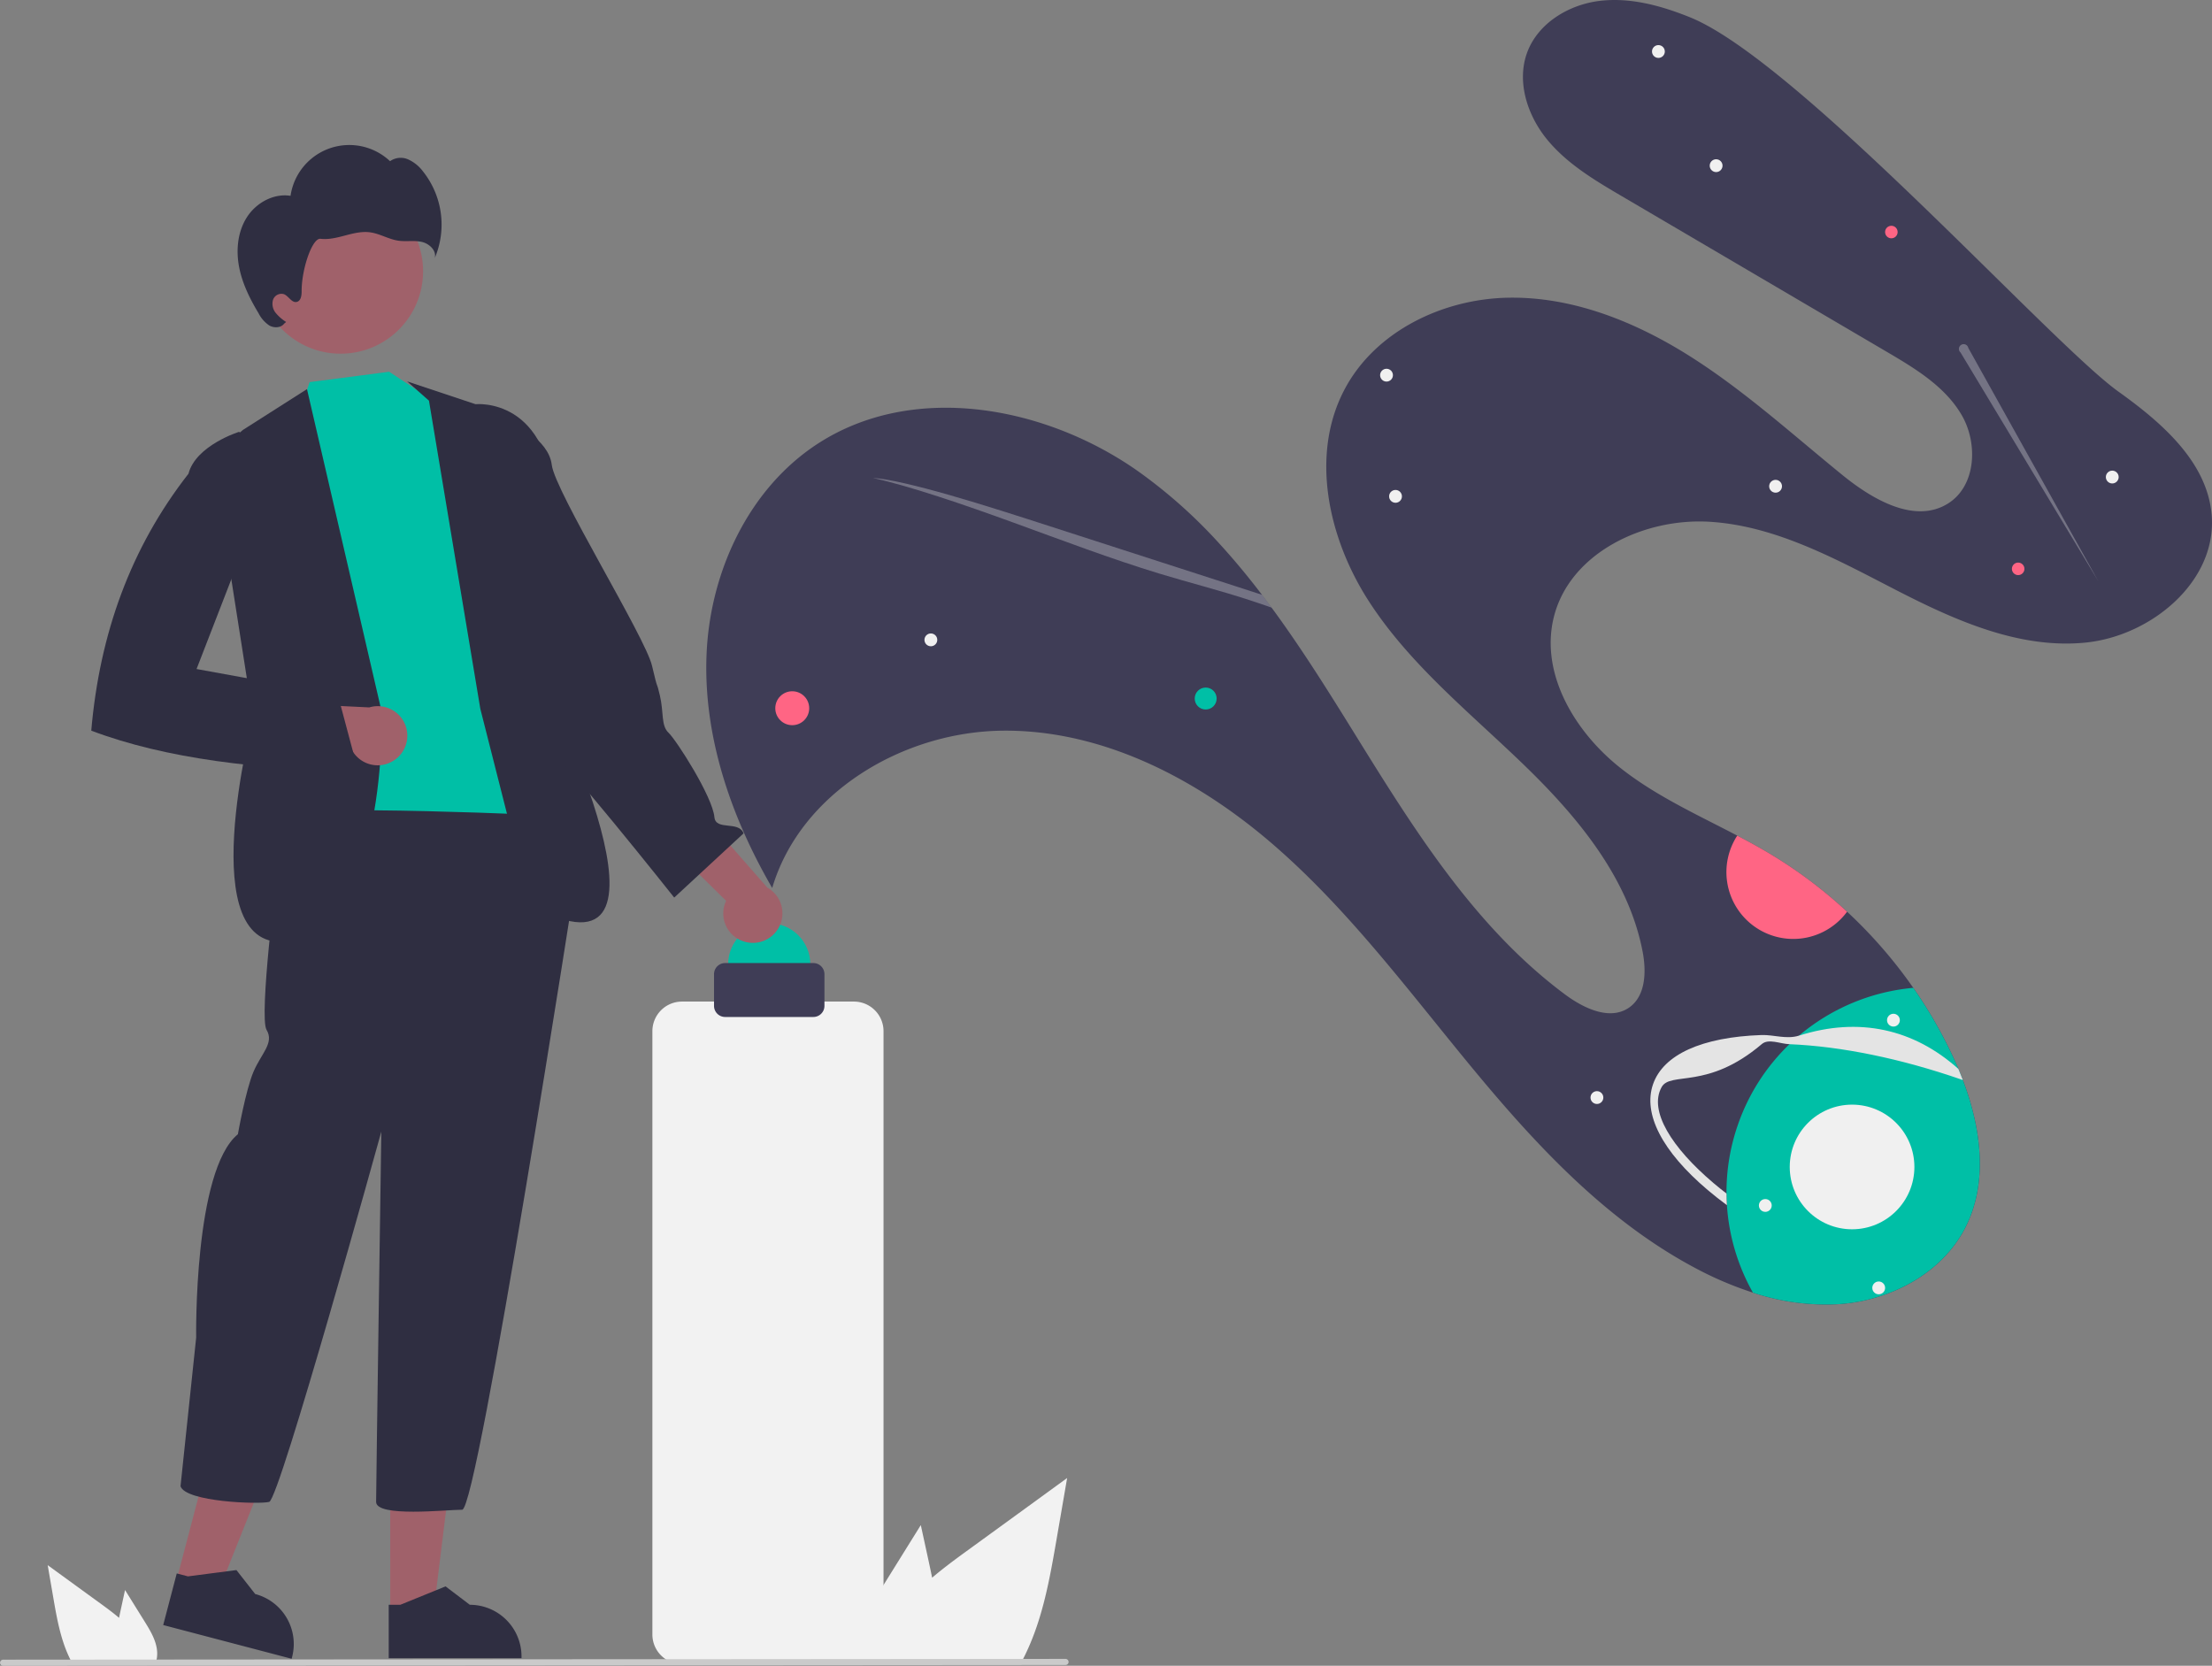
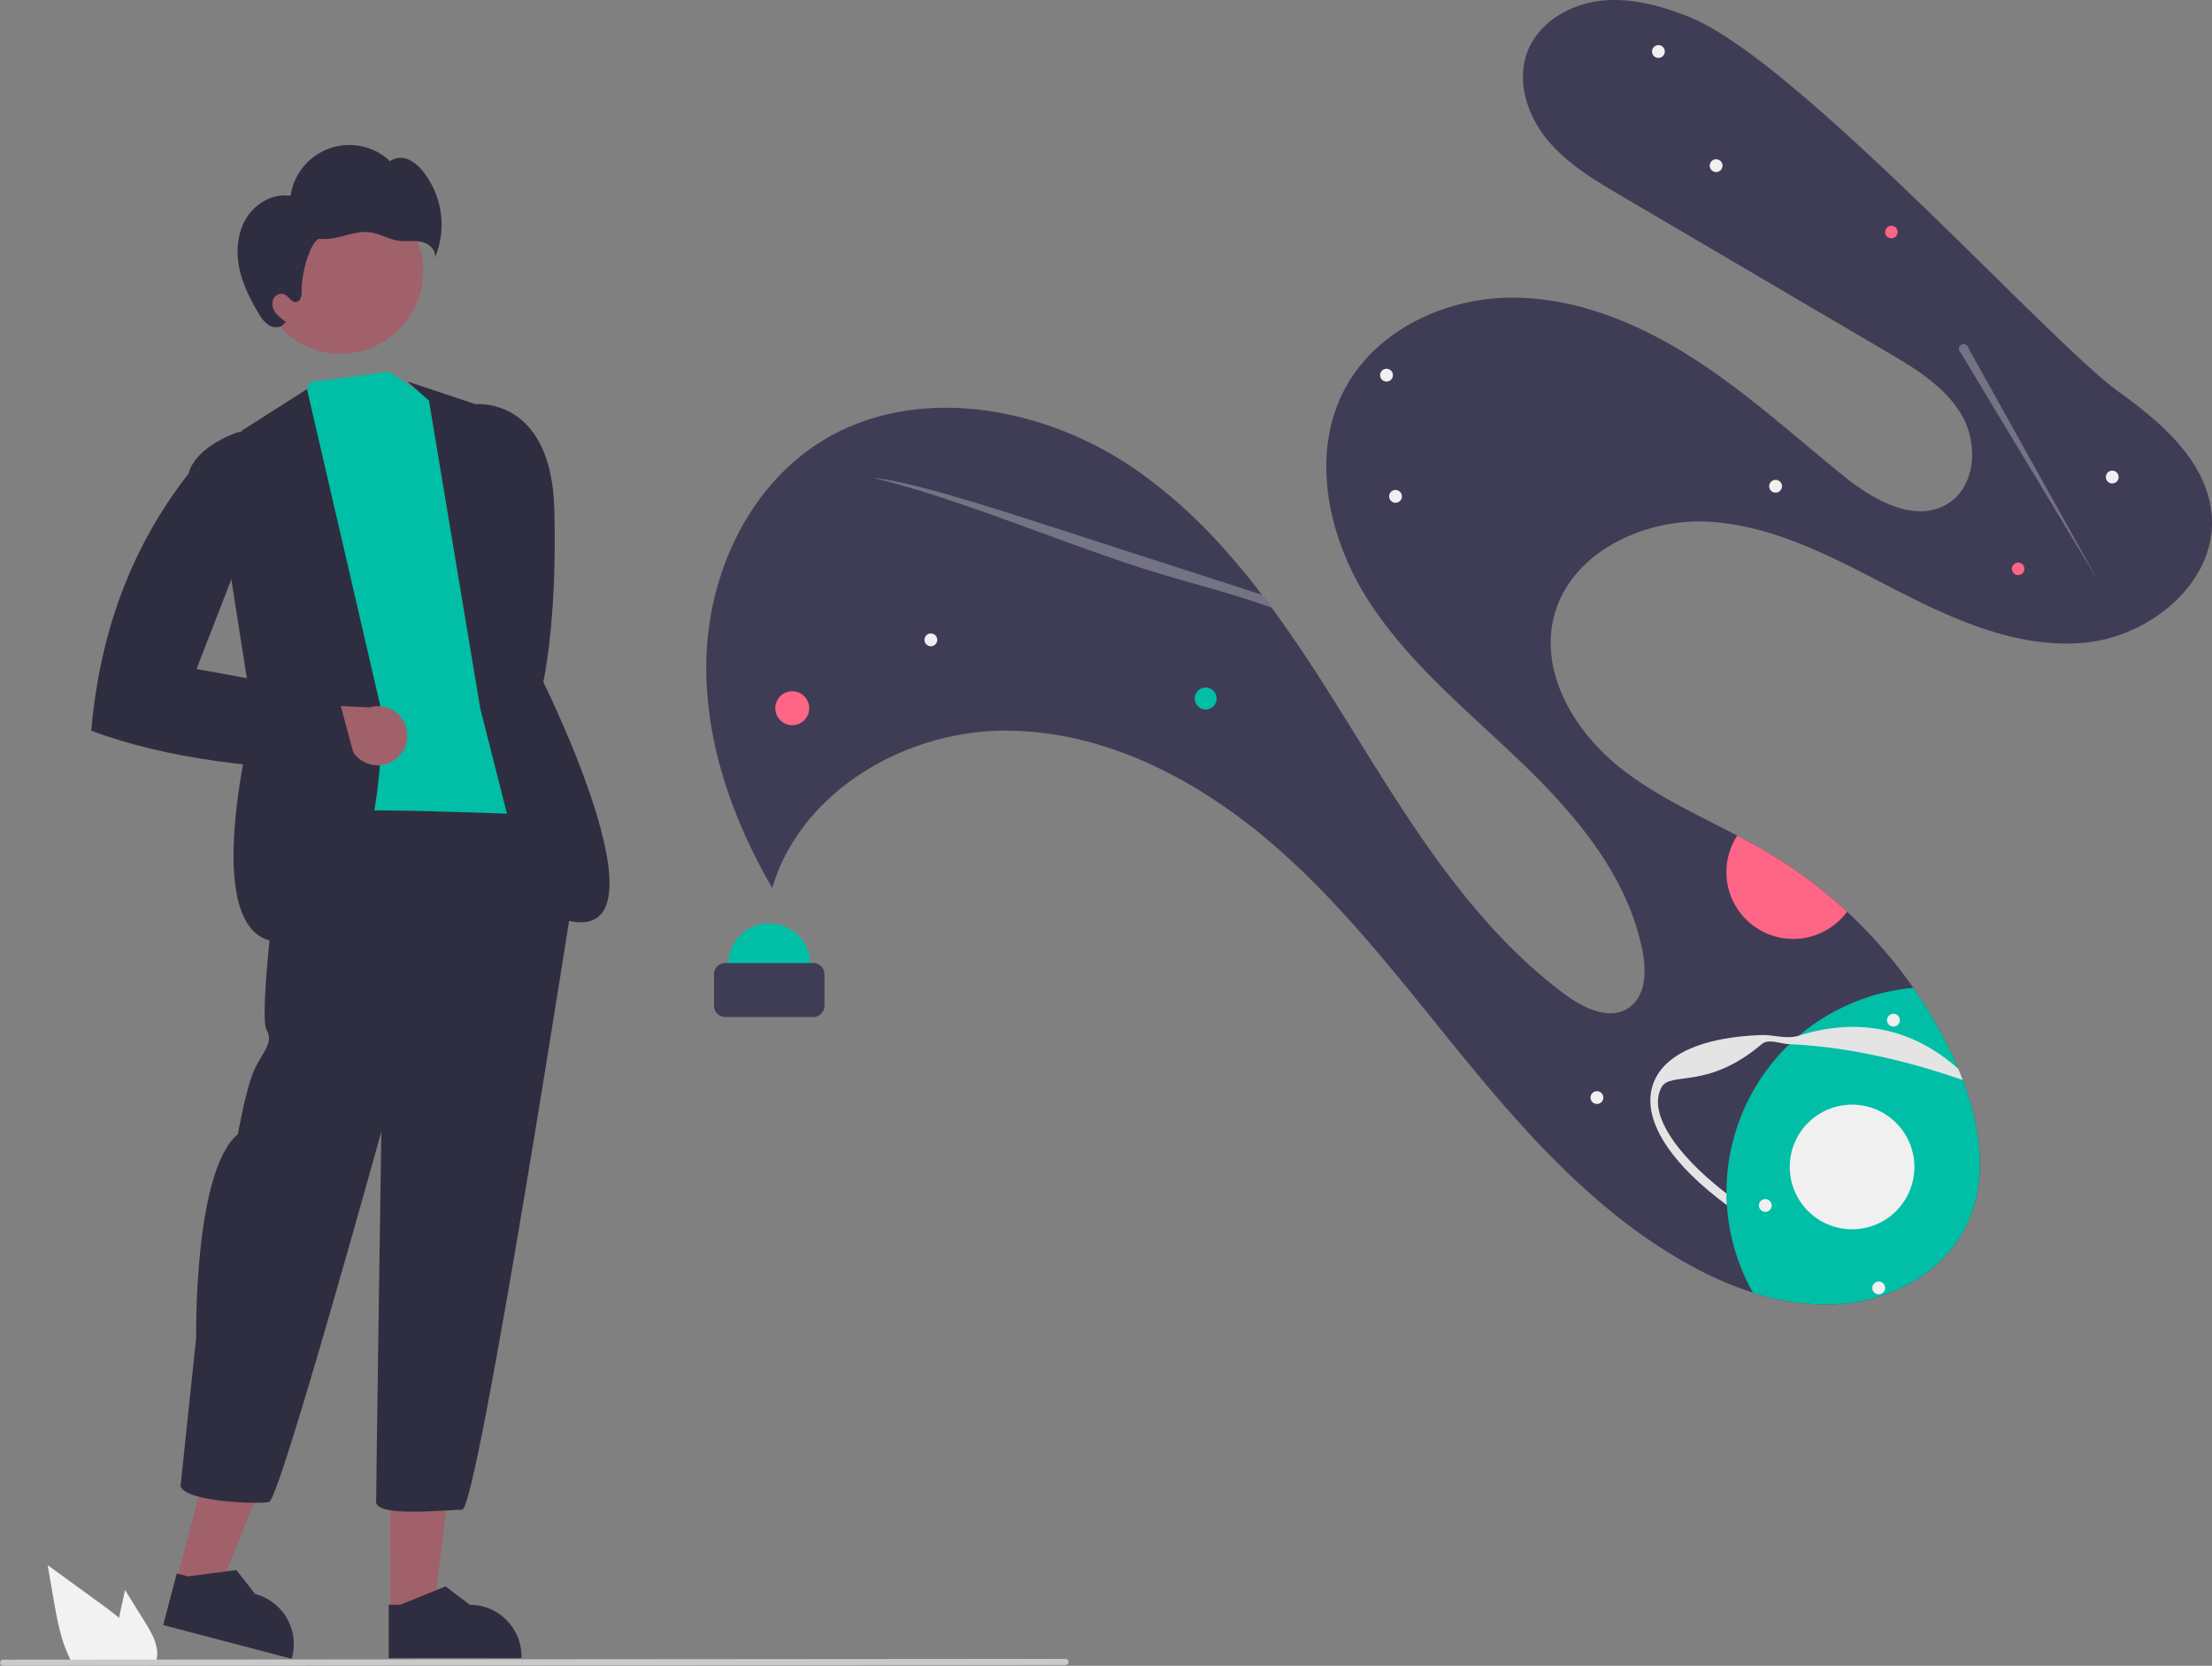
<svg xmlns="http://www.w3.org/2000/svg" data-name="Layer 1" width="861.343" height="648.679" viewBox="0 0 861.343 648.679">
  <rect x="0" y="0" width="861.343" height="648.679" fill="#808080" stroke="none" />
  <path d="M487.967,298.314c37.101-23.943,88.2-14.64,124.348,10.729a196.935,196.935,0,0,1,32.307,28.827c5.643,6.19,10.993,12.687,16.11,19.409,1.261,1.649,2.515,3.315,3.746,4.997q1.263,1.706,2.505,3.435c10.378,14.425,19.892,29.6,29.206,44.638,23.251,37.538,47.108,76.194,82.534,102.549,7.299,5.428,17.482,10.317,24.96,5.133,6.489-4.502,6.767-13.967,5.29-21.724-5.49-28.74-25.295-52.557-46.336-72.888-21.04-20.331-44.332-38.971-60.23-63.537-15.898-24.567-23.161-57.364-9.236-83.094,12.001-22.173,37.821-34.61,63.024-35.189,25.201-.574,49.685,9.222,71.007,22.674,21.319,13.457,40.066,30.531,59.631,46.43,11.794,9.592,28.261,19.109,41.114,10.988,10.856-6.863,11.703-23.338,5.233-34.431s-18.018-18.064-29.089-24.566q-51.558-30.288-103.117-60.571c-10.545-6.189-21.321-12.575-29.105-22.012-7.786-9.431-12.108-22.686-7.817-34.139,4.234-11.286,16.059-18.453,28.023-19.948,11.956-1.492,24.015,1.823,35.199,6.314,41.912,16.832,140.602,126.951,166.905,145.778,16.903,12.092,34.66,27.4,36.369,48.112,2.13,25.784-23.526,47.182-49.278,49.683-25.748,2.509-50.704-8.687-73.71-20.524s-46.486-24.887-72.309-26.53c-25.823-1.643-54.795,12.161-60.917,37.3-5.323,21.874,8.21,44.446,25.838,58.442,13.798,10.958,29.992,18.256,45.635,26.462,4.344,2.272,8.642,4.621,12.834,7.132a180.251,180.251,0,0,1,29.935,22.505,183.677,183.677,0,0,1,25.774,29.641,179.182,179.182,0,0,1,15.621,27.173q1.006,2.176,1.954,4.412c.599,1.426,1.179,2.869,1.729,4.328,7.18,18.913,9.977,40.108.804,57.763-9.149,17.608-28.965,28.034-48.753,29.48a89.801,89.801,0,0,1-33.791-4.464,137.23,137.23,0,0,1-23.13-9.941C794.526,600.7,767.404,571.542,742.634,541.566c-24.764-29.974-48.083-61.534-77.482-86.977-29.397-25.449-66.237-44.69-105.12-44.398-38.882.287-78.965,23.978-90.008,61.258-16.096-27.736-26.981-59.355-25.544-91.388S461.024,315.705,487.967,298.314Z" transform="translate(-169.329 -125.66)" fill="#3f3d56" />
  <circle cx="469.487" cy="272.017" r="4.272" fill="#00bfa6" />
  <circle cx="308.499" cy="275.792" r="6.605" fill="#ff6584" />
  <circle cx="785.865" cy="221.517" r="2.44" fill="#ff6584" />
  <circle cx="736.489" cy="90.362" r="2.44" fill="#ff6584" />
  <path d="M843.026,456.742a26.079,26.079,0,0,1,2.78-5.683c4.344,2.272,8.642,4.621,12.834,7.132a180.251,180.251,0,0,1,29.935,22.505,26.025,26.025,0,0,1-45.549-23.953Z" transform="translate(-169.329 -125.66)" fill="#ff6584" />
  <circle cx="362.474" cy="249.168" r="2.496" fill="#f0f0f0" />
  <circle cx="668.25" cy="64.513" r="2.496" fill="#f0f0f0" />
  <circle cx="645.778" cy="20.057" r="2.496" fill="#f0f0f0" />
  <circle cx="822.503" cy="185.77" r="2.496" fill="#f0f0f0" />
  <circle cx="691.404" cy="189.356" r="2.496" fill="#f0f0f0" />
  <circle cx="621.835" cy="427.406" r="2.496" fill="#f0f0f0" />
  <circle cx="543.408" cy="193.29" r="2.496" fill="#f0f0f0" />
  <circle cx="539.904" cy="146.097" r="2.496" fill="#f0f0f0" />
  <path d="M866.141,532.284c-3.706-.152-7.303-.17-10.77-.05-21.356.738-35.581,6.857-39.028,16.788s3.93,23.547,20.237,37.356q2.419,2.048,5.043,4.063a80.028,80.028,0,0,1,24.518-58.158Z" transform="translate(-169.329 -125.66)" fill="none" />
  <path d="M846.05,563.682a79.499,79.499,0,0,1,20.092-31.399q1.801-1.724,3.704-3.331a80.081,80.081,0,0,1,44.504-18.615,179.184,179.184,0,0,1,15.621,27.173q1.006,2.176,1.954,4.412c.599,1.426,1.179,2.869,1.729,4.328,7.18,18.913,9.977,40.108.804,57.763-9.149,17.608-28.965,28.034-48.753,29.48a89.801,89.801,0,0,1-33.791-4.464,79.902,79.902,0,0,1-10.131-34.06c-.098-1.507-.147-3.015-.162-4.53A79.685,79.685,0,0,1,846.05,563.682Z" transform="translate(-169.329 -125.66)" fill="#00bfa6" />
  <path d="M813.016,547.869c4.009-11.551,19.006-18.35,42.236-19.154,4.648-.164,9.761,1.77,14.593.237,23.445-7.435,44.715-2.576,62.079,12.97.599,1.426,1.179,2.869,1.729,4.328-.231-.086-.464-.167-.697-.248-23.462-8.143-46.752-12.895-66.814-13.719-3.707-.149-8.129-2.294-10.77-.047-21.208,18.048-35.552,10.486-39.029,16.787-5.079,9.204,3.932,23.545,20.238,37.356q2.419,2.051,5.04,4.06c.015,1.515.063,3.023.162,4.53q-3.946-2.916-7.477-5.9C816.568,574.047,809.009,559.414,813.016,547.869Z" transform="translate(-169.329 -125.66)" fill="#e4e4e4" />
  <circle cx="731.559" cy="501.523" r="2.496" fill="#f0f0f0" />
  <circle cx="687.403" cy="469.422" r="2.496" fill="#f0f0f0" />
  <circle cx="721.186" cy="454.431" r="24.27" fill="#f0f0f0" />
  <path d="M509.195,311.783c5.673.267,17.408,3.084,30.123,6.726,12.708,3.646,26.492,8.094,40.1,12.494q35.733,11.544,71.462,23.08,4.912,1.584,9.851,3.195c1.261,1.649,2.515,3.315,3.746,4.997-2.894-1.023-5.8-2.013-8.697-2.956-12.378-4.023-23.12-6.676-35.133-10.335-18.488-5.627-37.992-13.018-56.909-19.899C544.823,322.197,523.121,314.783,509.195,311.783Z" transform="translate(-169.329 -125.66)" fill="#f0f0f0" opacity="0.3" />
  <path d="M932.758,262.924l53.58,88.947-50.558-90.716a1.849,1.849,0,1,0-3.022,1.769Z" transform="translate(-169.329 -125.66)" fill="#f0f0f0" opacity="0.3" />
  <circle cx="737.296" cy="397.269" r="2.496" fill="#f0f0f0" />
  <circle cx="299.538" cy="375.527" r="16" fill="#00bfa6" />
-   <path d="M459.388,492.403a11.44,11.44,0,0,1-7.314-15.945L423.103,447.935l20.662-4.408,24.344,27.761a11.502,11.502,0,0,1-8.72,21.115Z" transform="translate(-169.329 -125.66)" fill="#a0616a" />
  <path d="M320.866,270.427l16.157,10.649,18.912,4.43s14.999,107.199,22.37,113.629,1.16,7.04,3.157,15.909,6.62,27.015,6.62,27.015c-44.897,27.829-85.006,31.227-119.226,4.575a8.052,8.052,0,0,1,3.765-9.367c5.786-3.594-6.764-17.675-2.028-20.495s-3.633-23.913-3.633-23.913l1.46-45.299-4.066-6.948,5.728-44.6,14.767-6.562,5.056-14.987Z" transform="translate(-169.329 -125.66)" fill="#00bfa6" />
  <path d="M327.867,274.187l26.641,8.872s29.47-3.112,30.665,40.758-4.298,67.412-4.298,67.412S442.178,514.507,375.772,478.097L356.367,401.687l-20-120Z" transform="translate(-169.329 -125.66)" fill="#2f2e41" />
-   <path d="M354.584,371.177l13.819-1.909s1.334,20.834,7.944,23.992,4.382,3.677,5.161,7.02-5.878,12.604-.642,14.907,51,60,51,60l27-25c-1.856-5.028-10.785-.937-11.345-6.267-.705-8.059-14.838-30.074-17.846-32.897s-1.819-7.799-3.378-14.484-.477-.486-3.075-11.628-37.808-67.913-39.032-78.2-15.558-16.342-15.558-16.342l-11.142,2.598Z" transform="translate(-169.329 -125.66)" fill="#2f2e41" />
  <polygon points="68.581 615.998 84.845 620.268 109.058 559.567 85.054 553.264 68.581 615.998" fill="#a0616a" />
  <path d="M232.881,758.474l50.014,13.133.166-.632a20.128,20.128,0,0,0-14.354-24.579l-.001-0-7.315-9.33-18.866,2.455-4.366-1.146Z" transform="translate(-169.329 -125.66)" fill="#2f2e41" />
  <polygon points="151.957 628.165 168.771 628.164 176.771 563.303 151.953 563.305 151.957 628.165" fill="#a0616a" />
  <path d="M320.693,771.367l51.71-.002v-.654a20.128,20.128,0,0,0-20.127-20.127h-.001l-9.445-7.166-17.623,7.167-4.514 0Z" transform="translate(-169.329 -125.66)" fill="#2f2e41" />
  <path d="M279.227,443.444c-4.062,5.078-2.031,22.341-2.031,22.341s-7.109,55.853-4.062,60.93-2.031,9.14-5.078,16.248-6.093,24.372-6.093,24.372c-17.264,14.217-16.248,79.209-16.248,79.209l-6.093,57.884c2.031,6.093,30.465,7.109,34.527,6.093S317.816,566.32,317.816,566.32s-2.031,138.108-2.031,144.201,27.419,3.046,33.512,3.046S393.979,464.769,393.979,464.769v-14.217l-5.078-7.109S283.289,438.366,279.227,443.444Z" transform="translate(-169.329 -125.66)" fill="#2f2e41" />
  <path d="M288.867,277.187,263.929,293.076,251.867,303.187l16,102s-24.309,92.716,14,87,36.161-89.038,36.161-89.038Z" transform="translate(-169.329 -125.66)" fill="#2f2e41" />
  <path d="M322.235,422.083a11.44,11.44,0,0,1-16.544-5.833l-40.644.982,11.201-17.913,36.879,1.814A11.502,11.502,0,0,1,322.235,422.083Z" transform="translate(-169.329 -125.66)" fill="#a0616a" />
  <circle cx="132.63" cy="105.615" r="32.119" fill="#a0616a" />
  <path d="M265.527,210.171c3.607-5.58,10.375-9.298,16.936-8.253a23.127,23.127,0,0,1,38.75-13.489,7.192,7.192,0,0,1,7.033-.704,14.829,14.829,0,0,1,5.714,4.586,33.28,33.28,0,0,1,4.657,33.857c.802-2.915-2.119-5.657-5.071-6.312-2.951-.654-6.048-.035-9.041-.461-3.836-.546-7.285-2.771-11.127-3.272-3.229-.421-6.477.407-9.626,1.237-3.149.83-6.388,1.676-9.622,1.292-3.234-.384-7.4,11.872-7.344,20.503.011,1.636-.326,3.736-1.925,4.083-1.969.427-3.11-2.29-4.983-3.03a3.467,3.467,0,0,0-4.252,2.261,5.652,5.652,0,0,0,1.079,5.061,16.701,16.701,0,0,0,4.049,3.513l-.772.642c-1.284,1.696-3.947,1.769-5.797.72a12.511,12.511,0,0,1-4.162-4.739c-3.423-5.694-6.426-11.76-7.634-18.293S261.92,215.751,265.527,210.171Z" transform="translate(-169.329 -125.66)" fill="#2f2e41" />
  <path d="M276.867,306.187l-14.433-12.369s-16.852,5.258-19.71,16.314c-22.491,28.759-34.604,62.346-37.857,100.055,29.364,11.09,65.319,15.024,104,16l-8-30-55-10Z" transform="translate(-169.329 -125.66)" fill="#2f2e41" />
  <path d="M225.728,757.227l-7.71-12.39-1.54,7.08c-.27,1.24-.54,2.5-.79,3.75-2.19-1.87-4.52-3.6-6.8-5.26q-10.5-7.62-20.99-15.26l2.19,12.7c1.35,7.82,2.76,15.8,6.1,22.95.37.81.77,1.61,1.2,2.39h32.54a10.488,10.488,0,0,0,.54-2.24.775.775,0,0,0,.01-.15C230.988,765.947,228.308,761.377,225.728,757.227Z" transform="translate(-169.329 -125.66)" fill="#f2f2f2" />
-   <path d="M513.298,742.993l14.586-23.44,2.914,13.394c.511,2.346,1.022,4.73,1.495,7.094,4.143-3.538,8.551-6.811,12.864-9.951q19.864-14.416,39.71-28.87l-4.143,24.026c-2.554,14.794-5.222,29.891-11.54,43.418-.7,1.533-1.457,3.046-2.271,4.522H505.352a19.841,19.841,0,0,1-1.022-4.238,1.464,1.464,0,0,1-.018-.284C503.346,759.49,508.417,750.844,513.298,742.993Z" transform="translate(-169.329 -125.66)" fill="#f2f2f2" />
-   <path d="M501.855,773.687H434.878A11.525,11.525,0,0,1,423.367,762.175V527.199a11.525,11.525,0,0,1,11.512-11.512H501.855a11.525,11.525,0,0,1,11.512,11.512V762.175A11.525,11.525,0,0,1,501.855,773.687Z" transform="translate(-169.329 -125.66)" fill="#f2f2f2" />
  <path d="M486.04,521.687H451.693A4.332,4.332,0,0,1,447.367,517.36v-12.346a4.332,4.332,0,0,1,4.327-4.327H486.04a4.332,4.332,0,0,1,4.327,4.327V517.36A4.332,4.332,0,0,1,486.04,521.687Z" transform="translate(-169.329 -125.66)" fill="#3f3d56" />
  <path d="M584.269,774.032l-413.75.307a1.191,1.191,0,0,1,0-2.381l413.75-.307a1.191,1.191,0,0,1,0,2.381Z" transform="translate(-169.329 -125.66)" fill="#cacaca" />
</svg>